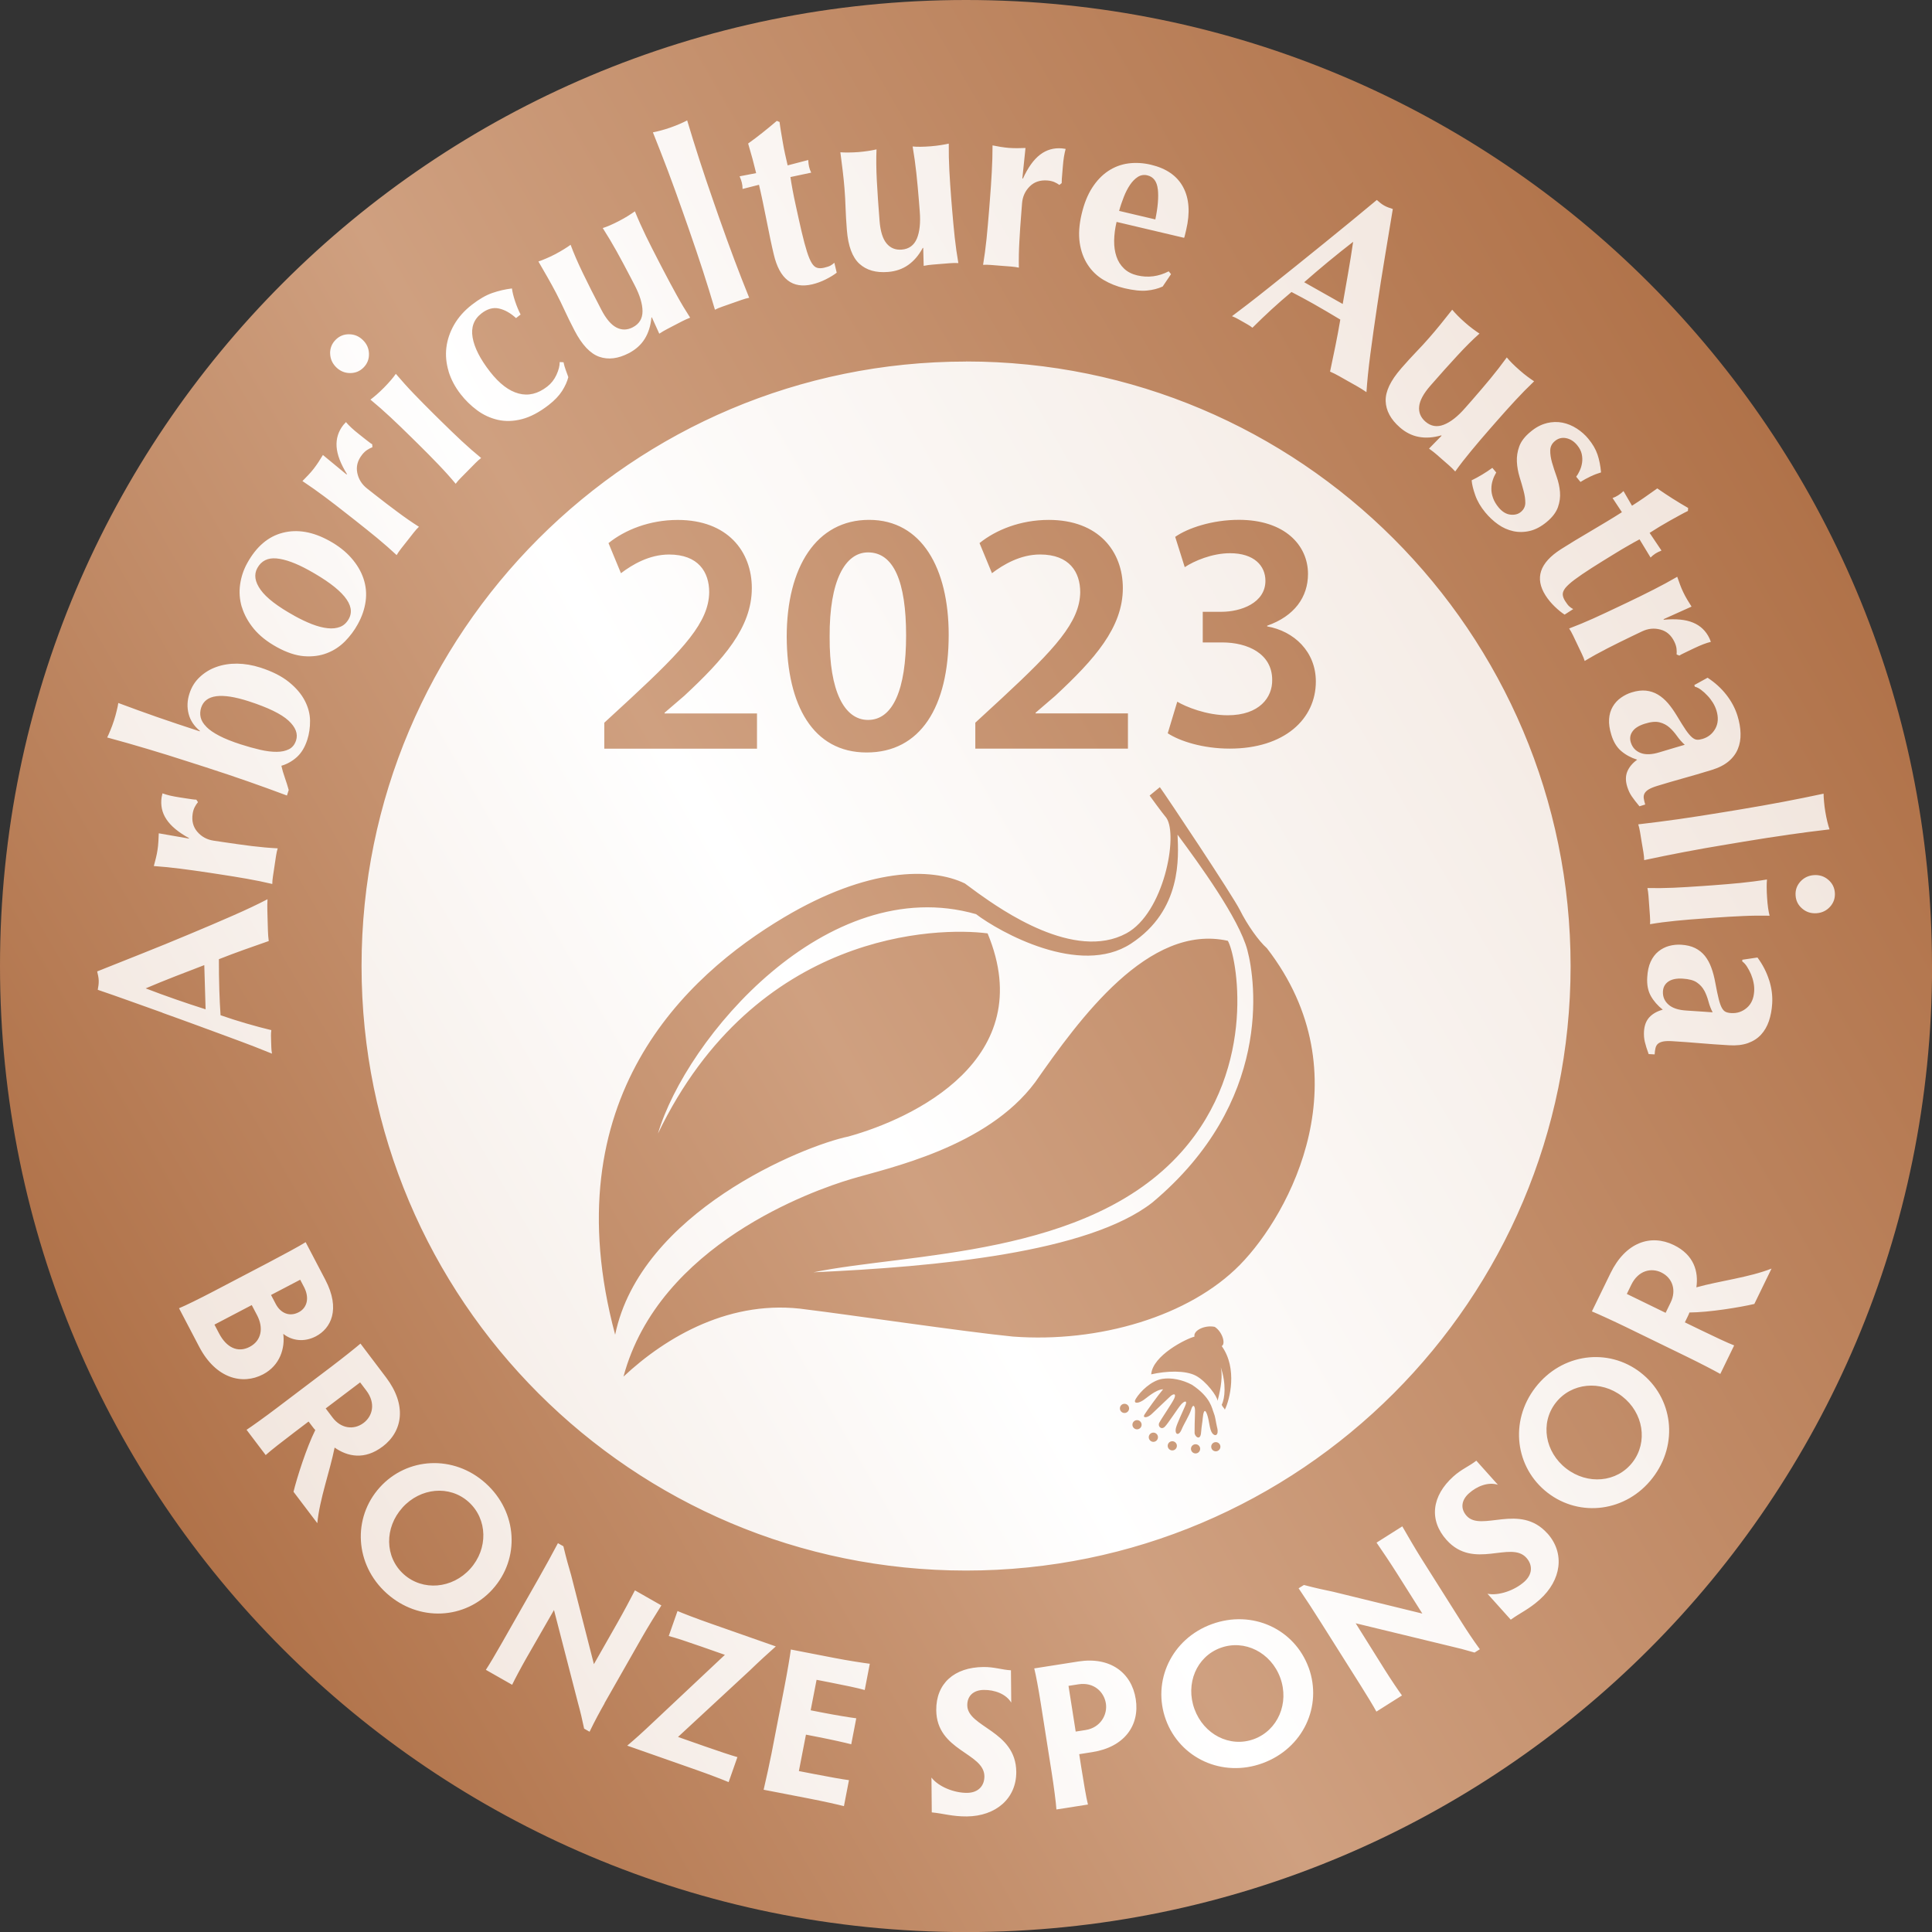
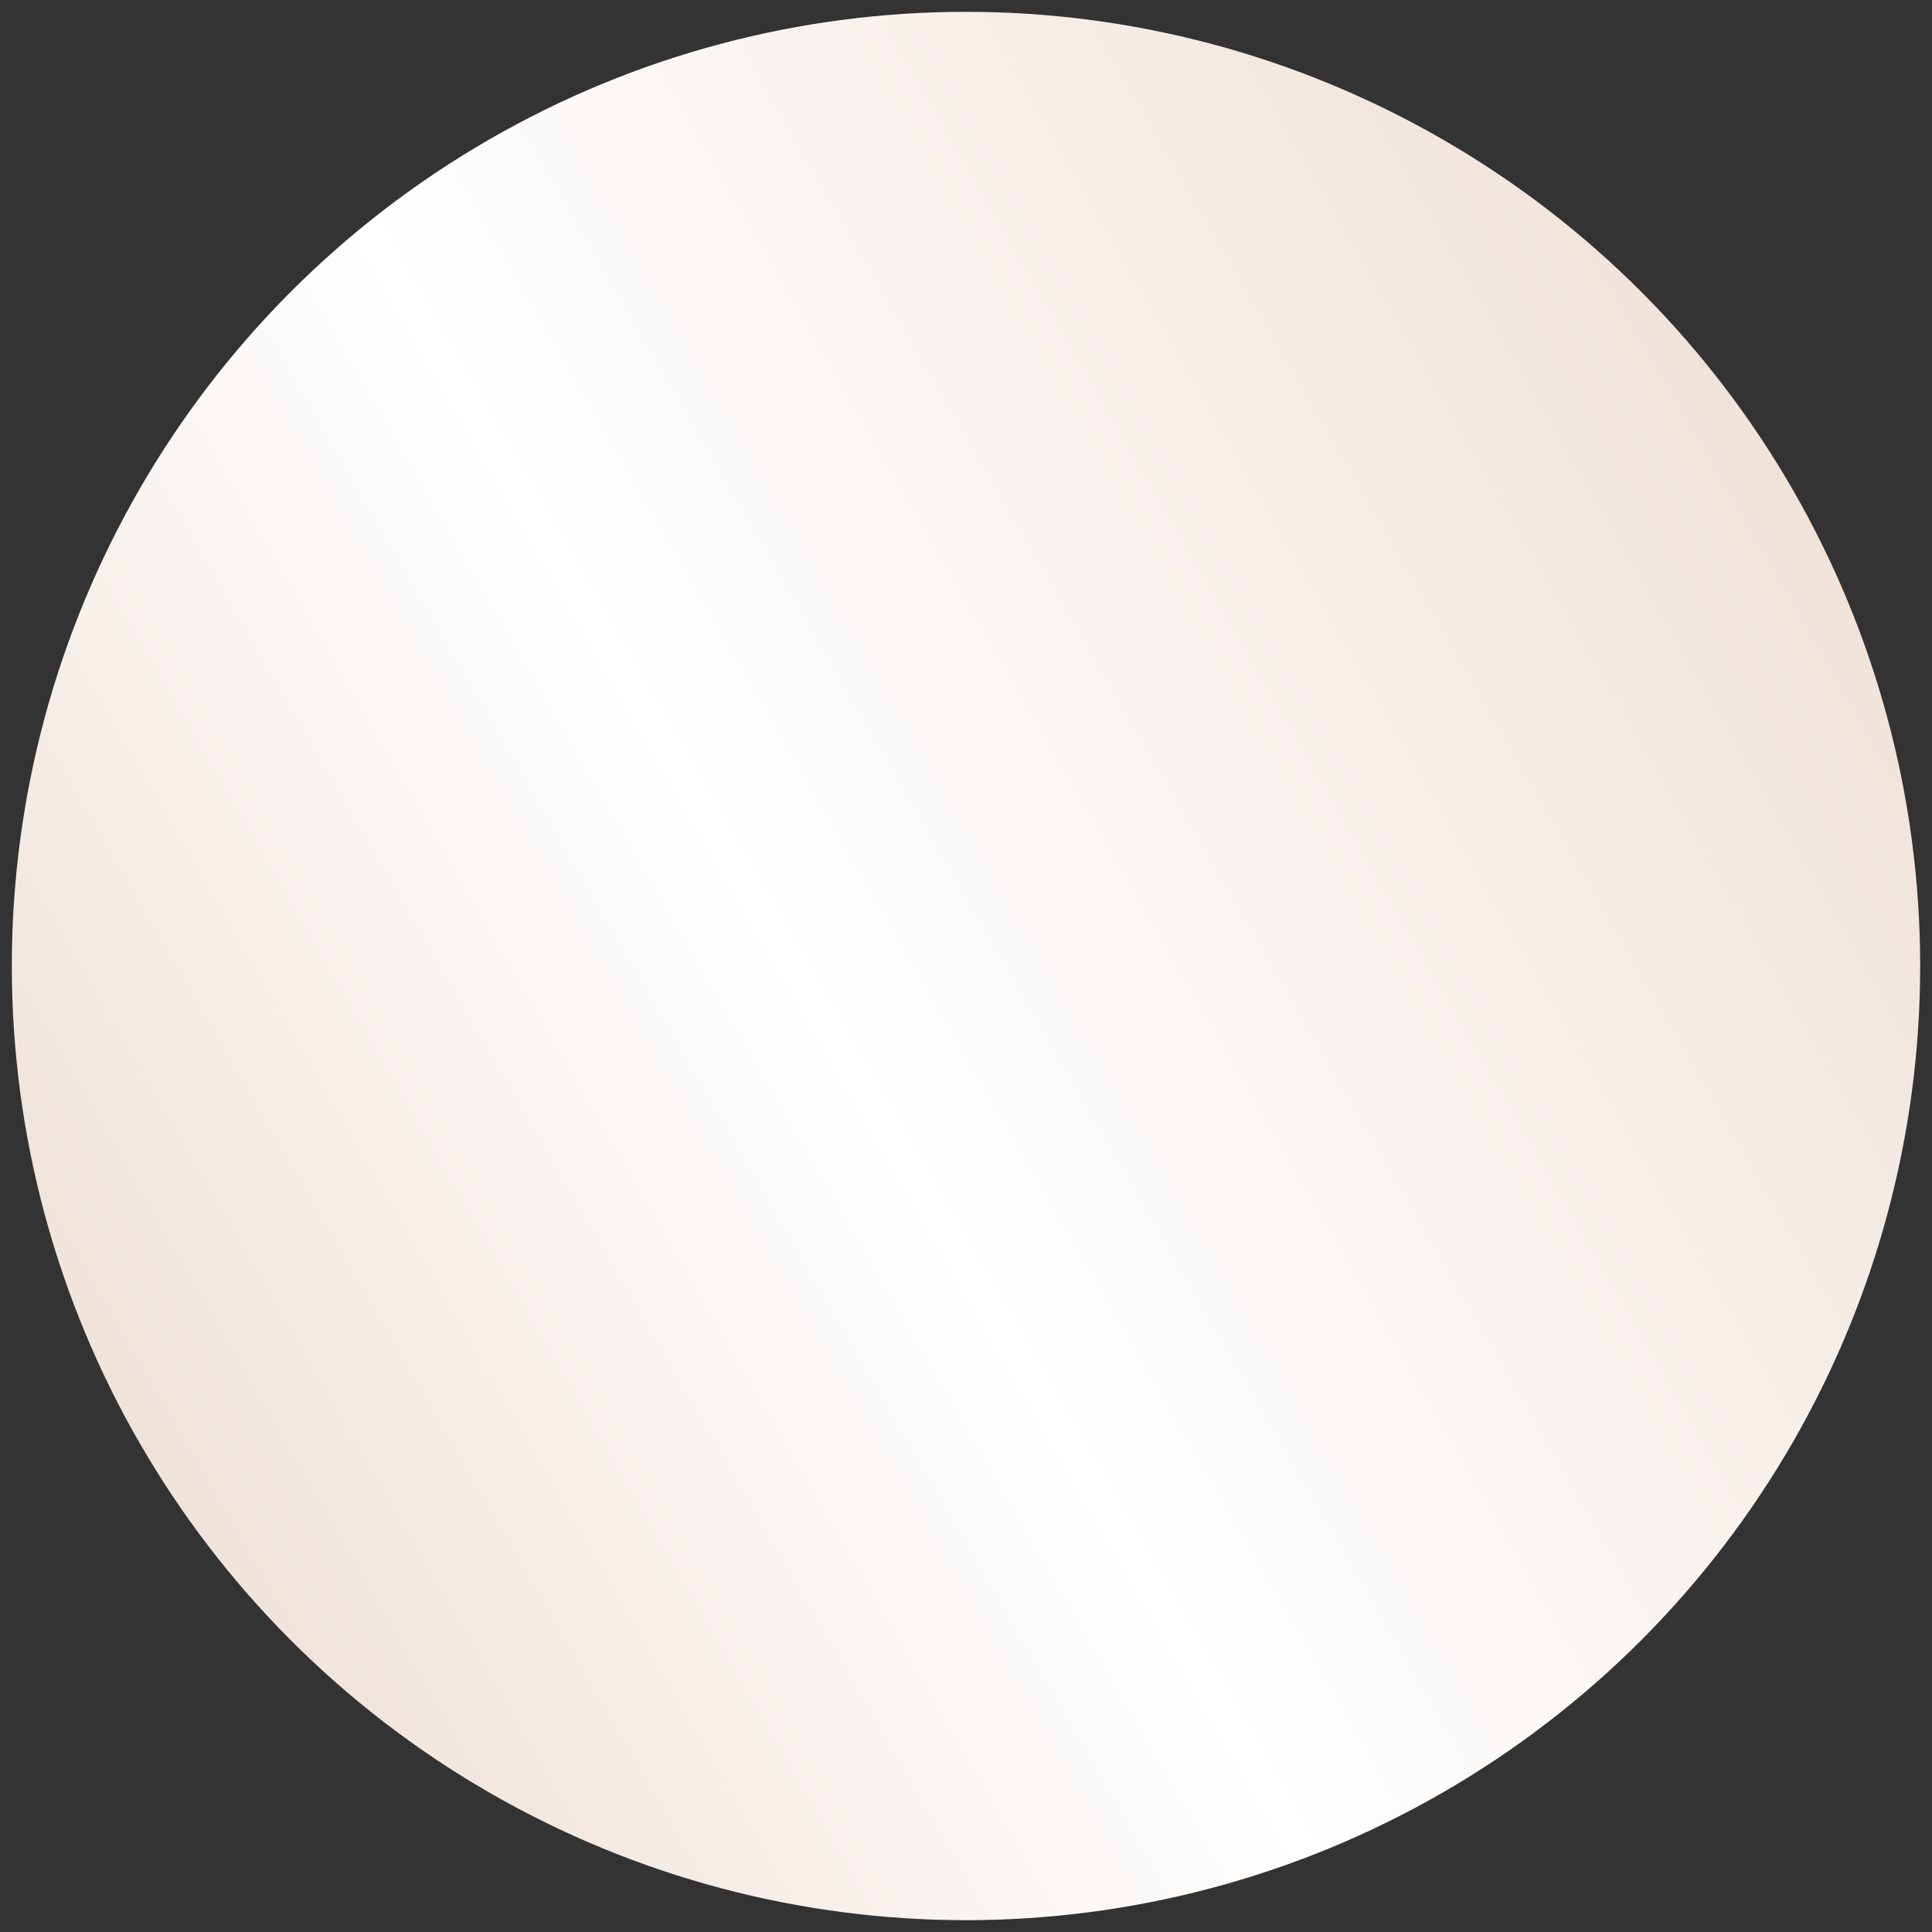
<svg xmlns="http://www.w3.org/2000/svg" id="Base" width="500" height="500.01" viewBox="0 0 500 500.01">
  <rect x="0" y="0" width="500" height="500.01" fill="#333333" stroke="none" />
  <defs>
    <style>
      .cls-1 {
        fill: url(#linear-gradient);
      }

      .cls-2 {
        fill: url(#linear-gradient-2);
      }
    </style>
    <linearGradient id="linear-gradient" x1="36.11" y1="373.49" x2="463.89" y2="126.51" gradientUnits="userSpaceOnUse">
      <stop offset="0" stop-color="#f0e3da" />
      <stop offset=".42" stop-color="#fff" />
      <stop offset="1" stop-color="#f0e3da" />
    </linearGradient>
    <linearGradient id="linear-gradient-2" x1="33.46" y1="375.02" x2="466.54" y2="124.98" gradientUnits="userSpaceOnUse">
      <stop offset="0" stop-color="#b07249" />
      <stop offset=".42" stop-color="#cfa080" />
      <stop offset="1" stop-color="#b07249" />
    </linearGradient>
  </defs>
  <circle class="cls-1" cx="250" cy="250" r="246.94" />
-   <path class="cls-2" d="M195.89,193.76h-39.5v-6.72l6.9-6.36c13.71-12.72,20.16-19.71,20.25-27.41,0-5.2-2.78-9.76-10.39-9.76-5.11,0-9.5,2.6-12.45,4.84l-3.22-7.79c4.21-3.4,10.57-6,17.92-6,12.9,0,19.17,8.15,19.17,17.65,0,10.21-7.35,18.45-17.47,27.86l-5.11,4.39v.18h23.92v9.14Zm23.7,100.36c16.57-4.57,49.54-19.97,36-52.56-12.77-1.69-60.01-.72-85.31,51.81,7.23-24.58,43.61-67.83,82.32-56.79,6.02,4.58,26.85,16.3,40.1,7.63,13.25-8.68,12.29-22.41,12.05-28.2,5.54,7.47,15.9,21.69,18.07,29.88,2.17,8.19,6.5,39.28-24.58,65.31-16.63,13.01-55.91,16.63-87.72,18.07,24.58-5.06,70.89-3.86,95.19-31.09,20-22.41,14.22-51.09,12.05-54.7-20.53-4.56-38.37,20.18-49.88,36.63-12.59,16.91-38.08,22.17-47.72,25.06-9.64,2.89-49.64,16.87-58.8,51.09,11.08-10.36,27.95-20.25,47.47-17.35,9.77,1.17,40.97,5.78,53.26,6.99,22.41,1.69,45.79-5.31,58.8-18.56,13.02-13.25,32.29-49.16,6.99-81.93-2.17-1.93-5.06-6.03-6.99-9.88-1.93-3.86-19.28-29.88-20.72-31.81l-2.65,2.17s3.13,4.34,4.34,5.78c3.13,4.58-.68,24.65-10.36,29.88-13.45,7.27-32.36-6.12-38.32-10.36-.13-.09-3.47-2.55-3.47-2.55-8.73-4.22-25.17-4.13-46.89,8.82-25.06,14.94-60.01,46.75-43.62,107.96,6.54-31.65,48.51-48.85,60.4-51.3Zm212.44-105.87c-.72-.63-1.56-1.07-2.53-1.31-.97-.25-2.24-.14-3.8,.35-1.52,.47-2.59,1.13-3.2,1.99-.62,.86-.77,1.81-.45,2.85,.41,1.32,1.25,2.23,2.52,2.73,1.27,.5,2.92,.45,4.94-.18,1.77-.54,3.11-.95,4.05-1.21,.93-.26,1.74-.5,2.45-.72-.75-.68-1.42-1.44-2.02-2.29-.6-.84-1.25-1.58-1.96-2.21Zm-122.62,185.52c-.66,0-1.19,.54-1.19,1.19s.54,1.19,1.19,1.19,1.19-.53,1.19-1.19-.53-1.19-1.19-1.19Zm-10.92-3.01c-.66,0-1.19,.54-1.19,1.19s.54,1.2,1.19,1.2,1.19-.54,1.19-1.2-.53-1.19-1.19-1.19Zm4.9,2.23c-.66,0-1.19,.53-1.19,1.19s.54,1.19,1.19,1.19,1.19-.54,1.19-1.19-.53-1.19-1.19-1.19Zm-99.79-208.17c0-18.09,7.7-30.28,21.32-30.28s20.6,12.54,20.6,29.74c0,18.72-7.35,30.46-21.23,30.46s-20.6-12.18-20.69-29.92Zm11.11,0c-.09,14.15,3.85,21.5,9.94,21.5,6.45,0,9.85-7.88,9.85-21.86s-3.23-21.5-9.85-21.5c-5.91,0-10.03,7.26-9.94,21.86Zm79.55,202.71c-.66,0-1.19,.54-1.19,1.19s.54,1.19,1.19,1.19,1.19-.53,1.19-1.19-.53-1.19-1.19-1.19Zm-3.24-4.23c-.66,0-1.19,.53-1.19,1.19s.53,1.19,1.19,1.19,1.19-.53,1.19-1.19-.54-1.19-1.19-1.19Zm8.62-314.3c-.22-2.04-1.13-3.25-2.71-3.62-.88-.21-1.72-.07-2.47,.41-.76,.49-1.43,1.18-2.03,2.07-.6,.9-1.14,1.94-1.6,3.13-.47,1.2-.88,2.39-1.2,3.59l9.37,2.21c.66-3.16,.87-5.75,.65-7.8Zm15.36,320.51c-.45-1.99-.45-2.8-.9-3.89-.45-1.08-.72-3.98-5.6-7.23-2.53-1.36-5.42-1.9-7.68-1.54-2.89,.45-5.74,3.29-6.87,5.15-.74,1.22,.38,1.34,1.82,.44,1-.62,3.23-2.79,5.24-2.9-1.45,1.72-4.17,5.53-4.8,6.52-.63,.99,.71,.94,1.79-.06,1.09-.99,4.1-3.94,4.91-4.66,.82-.72,1.54-.72,1,.54-.5,1.17-3.35,5.25-3.9,6.35-.45,.9,.54,1.91,1.45,1,.9-.9,3.42-4.89,4.24-5.79,.81-.9,1.73-1.18,1,.45-.72,1.63-2.07,4.55-2.34,5.57-.46,1.77,.67,2.34,1.44,.49,.63-1.53,2.01-3.63,2.47-5.17,.45-1.54,1.09-1.12,1,.78-.09,1.9-.11,4.24-.11,5.24s1.49,2.17,1.67,0c.18-2.17,.34-2.53,.44-3.79,.11-1.34,.45-2.77,1.09-1.05,.63,1.72,.64,3.98,1.37,4.95,.73,.96,1.74,.57,1.29-1.41Zm33.9-298.88c.46-2.63,.89-5.32,1.29-8.05-2.21,1.72-4.35,3.42-6.43,5.14-2.07,1.72-4.16,3.49-6.24,5.32l9.97,5.63c.49-2.73,.96-5.42,1.41-8.04Zm-56.97,114h-23.92v-.18l5.11-4.39c10.12-9.41,17.47-17.65,17.47-27.86,0-9.5-6.27-17.65-19.17-17.65-7.35,0-13.71,2.6-17.92,6l3.22,7.79c2.96-2.24,7.35-4.84,12.45-4.84,7.61,0,10.39,4.57,10.39,9.76-.09,7.7-6.54,14.69-20.25,27.41l-6.9,6.36v6.72h39.5v-9.14Zm22.44,158.76c-2.53-.54-5.6,.91-5.24,2.53-2.17,.54-10.84,4.88-11.2,9.76,3.97-.91,8.86-1.08,11.57,.36,2.71,1.45,5.6,5.42,5.6,6.51,.94-3.46,1.34-6.64,.83-8.72,1.45,4.33,1.1,8.02,.25,9.72,.18,.54,.63,.81,.81,1.26,1.27-2.53,3.35-10.66-.81-16.45,1.09-.54,.18-3.71-1.81-4.97Zm.28,29.83c-.66,0-1.19,.53-1.19,1.19s.53,1.19,1.19,1.19,1.19-.54,1.19-1.19-.53-1.19-1.19-1.19Zm-35.56,62.68l-2.56,.4,1.86,11.83,2.56-.4c3.89-.61,5.71-4.01,5.25-6.89-.46-2.93-3.06-5.58-7.11-4.94Zm-174.95-45.71c-4.66,5.17-4.6,12.77,.33,17.21,4.93,4.44,12.58,3.77,17.23-1.4,4.66-5.17,4.52-12.84-.41-17.29-4.93-4.44-12.49-3.7-17.15,1.47Zm-27.94-230.81c1.58,.87,3.1,1.6,4.55,2.16,1.45,.56,2.8,.91,4.03,1.04,1.23,.14,2.31,.02,3.25-.35,.93-.36,1.69-1.06,2.25-2.08,1.94-3.5-1.52-7.69-10.36-12.58-3.31-1.83-6.1-2.84-8.37-3.05-2.27-.2-3.92,.63-4.95,2.49-.93,1.68-.64,3.56,.86,5.65,1.5,2.09,4.41,4.32,8.74,6.71Zm364.87,97c-.45-.84-1.09-1.55-1.91-2.11-.83-.58-2.06-.9-3.69-1-1.59-.1-2.82,.16-3.69,.75-.87,.6-1.34,1.43-1.41,2.52-.08,1.37,.38,2.51,1.41,3.43,1.02,.92,2.58,1.44,4.69,1.56,1.84,.11,3.25,.2,4.22,.28,.96,.08,1.81,.14,2.54,.18-.46-.9-.83-1.85-1.09-2.85-.27-1-.62-1.92-1.06-2.76Zm-21.27,104.98c-5.51-4.25-13.15-3.54-17.21,1.72-4.05,5.25-2.74,12.74,2.77,16.99,5.51,4.25,13.08,3.62,17.14-1.63,4.06-5.26,2.81-12.83-2.7-17.08Zm10.17-32.04c-2.62-1.28-5.97-.56-7.79,3.17l-1.16,2.38,10.04,4.89,1.3-2.67c1.54-3.15,.51-6.35-2.4-7.77Zm-114.1,97.15c-6.24,2.28-9.13,9.3-6.74,15.84,2.39,6.54,9.12,10.05,15.36,7.78,6.23-2.28,9.23-9.34,6.84-15.88-2.39-6.54-9.23-10.02-15.46-7.74Zm184.15-176.46c0,138.06-111.93,250.01-250,250.01S0,388.06,0,250,111.92,0,250,0s250,111.92,250,250Zm-58.07-74.63l-3.46,1.91,.13,.42c.54,.14,1.09,.42,1.64,.84,.56,.42,1.1,.9,1.62,1.47,.53,.55,1,1.16,1.41,1.82,.41,.67,.71,1.34,.92,2.01,.55,1.79,.46,3.36-.27,4.7-.74,1.34-1.85,2.24-3.33,2.68-.54,.16-1,.24-1.42,.21-.41-.03-.84-.23-1.3-.62-.45-.38-.99-1.01-1.6-1.89-.6-.89-1.37-2.1-2.29-3.65-.75-1.24-1.52-2.35-2.32-3.28-.8-.93-1.67-1.68-2.61-2.24-.94-.56-1.97-.9-3.08-1.02-1.12-.12-2.36,.03-3.71,.45-.99,.3-1.92,.77-2.78,1.38-.87,.61-1.58,1.38-2.13,2.32-.54,.93-.86,2-.94,3.2-.08,1.21,.11,2.56,.58,4.08,.55,1.82,1.41,3.23,2.57,4.21,1.15,.98,2.53,1.72,4.12,2.23-1.25,.91-2.1,1.94-2.56,3.08-.47,1.15-.47,2.45-.01,3.93,.29,.92,.67,1.74,1.16,2.46,.49,.73,1.16,1.58,2,2.59l1.49-.46c-.19-.6-.31-1.14-.38-1.62-.06-.48,.02-.91,.22-1.27,.2-.37,.56-.71,1.06-1.02,.51-.31,1.27-.62,2.25-.92,2.22-.68,4.46-1.33,6.71-1.96,2.27-.63,4.7-1.34,7.34-2.15,1.8-.55,3.26-1.29,4.37-2.22,1.11-.93,1.91-2.01,2.41-3.23,.51-1.23,.73-2.56,.69-4.01-.03-1.44-.3-2.97-.79-4.56-.59-1.91-1.55-3.73-2.88-5.43-1.33-1.71-2.96-3.18-4.87-4.43Zm-11.42-14.99l.06-.17,7.18-3.23c-.38-.6-.76-1.21-1.13-1.83-.37-.62-.71-1.26-1.01-1.89-.31-.63-.58-1.29-.84-1.98-.25-.68-.49-1.36-.72-2.02-2.02,1.17-4.05,2.27-6.1,3.31-2.05,1.04-4.25,2.13-6.62,3.26l-2.34,1.11c-2.36,1.13-4.6,2.17-6.71,3.13-2.12,.95-4.18,1.81-6.2,2.57,.32,.49,.66,1.08,1,1.79,.33,.71,.72,1.49,1.12,2.35,.41,.85,.8,1.65,1.14,2.39,.35,.73,.6,1.35,.76,1.88,1.84-1.12,3.8-2.2,5.87-3.26,2.07-1.06,4.28-2.15,6.65-3.29l2.33-1.11c1.55-.74,3.12-.9,4.74-.47,1.62,.42,2.82,1.49,3.63,3.18,.29,.61,.47,1.18,.54,1.72,.06,.55,.07,1.07,.03,1.55l.71,.29c.29-.19,.61-.37,.96-.53,.35-.17,.67-.33,.99-.48l1.86-.89c.89-.42,1.68-.77,2.36-1.03,.69-.26,1.35-.48,1.98-.63-.07-.15-.13-.3-.17-.45-.04-.13-.11-.29-.2-.48-.92-1.92-2.34-3.27-4.27-4.06-1.92-.79-4.45-1.03-7.6-.73Zm-10.8-27.82c-1.16,.74-2.43,1.53-3.81,2.36-1.38,.83-2.78,1.67-4.21,2.51-1.43,.84-2.81,1.66-4.15,2.47-1.34,.82-2.54,1.56-3.59,2.23-5.51,3.52-6.82,7.51-3.98,11.97,.65,1.02,1.45,1.98,2.37,2.87,.93,.89,1.78,1.59,2.56,2.08l2.23-1.43c-.39-.2-.72-.43-1.01-.69-.29-.25-.66-.72-1.08-1.39-.38-.6-.59-1.15-.62-1.68-.03-.53,.2-1.09,.67-1.7,.49-.6,1.27-1.32,2.38-2.15,1.11-.83,2.59-1.85,4.47-3.05,.72-.47,1.62-1.02,2.67-1.68,1.06-.65,2.16-1.33,3.3-2.03,1.13-.7,2.25-1.37,3.38-2.01,1.11-.65,2.12-1.2,3-1.67l2.86,4.71c.37-.38,.78-.73,1.25-1.03,.44-.28,.96-.53,1.57-.78l-3.07-4.57c.8-.51,1.64-1.04,2.54-1.59,.9-.54,1.79-1.06,2.68-1.56,.88-.49,1.73-.96,2.55-1.41,.81-.44,1.52-.82,2.15-1.12l.05-.77c-1.38-.8-2.74-1.61-4.06-2.45-1.32-.84-2.63-1.71-3.93-2.61-1.33,.95-2.47,1.75-3.43,2.42-.95,.65-1.99,1.35-3.11,2.06l-2.2-3.79c-.48,.45-.93,.82-1.37,1.09-.48,.3-.95,.54-1.46,.71l2.41,3.65Zm-19.44-23.05c-1.43,.34-2.83,1.08-4.21,2.24-1.46,1.2-2.43,2.47-2.9,3.78-.47,1.31-.68,2.63-.61,3.96,.07,1.32,.3,2.63,.69,3.92,.4,1.29,.76,2.51,1.05,3.64,.3,1.13,.45,2.16,.44,3.09-.01,.93-.4,1.72-1.16,2.35-.7,.58-1.6,.81-2.69,.69-1.1-.12-2.12-.74-3.05-1.85-.69-.84-1.18-1.66-1.46-2.49-.29-.82-.44-1.61-.42-2.37,0-.76,.12-1.5,.35-2.2,.22-.7,.53-1.37,.9-2l-1-1.2c-1.67,1.22-3.46,2.3-5.36,3.23,.09,1.07,.4,2.34,.94,3.86,.53,1.51,1.39,2.99,2.58,4.43,1.01,1.22,2.13,2.27,3.34,3.12,1.22,.87,2.53,1.44,3.92,1.75,1.4,.3,2.84,.28,4.3-.07,1.47-.35,2.93-1.13,4.38-2.34,1.45-1.21,2.41-2.48,2.88-3.81,.46-1.32,.64-2.65,.52-3.96-.11-1.31-.4-2.62-.86-3.92-.47-1.3-.86-2.51-1.19-3.65-.32-1.14-.49-2.18-.46-3.15,.01-.96,.41-1.77,1.21-2.43,.86-.71,1.83-.96,2.91-.74,1.08,.22,2.01,.81,2.81,1.77,.64,.77,1.04,1.54,1.21,2.32,.17,.78,.2,1.55,.09,2.28-.11,.74-.32,1.42-.61,2.04-.29,.63-.59,1.15-.91,1.57l1.11,1.35c.8-.51,1.67-.98,2.59-1.42,.92-.44,1.83-.78,2.73-1.05-.15-1.72-.45-3.27-.92-4.64-.47-1.38-1.26-2.74-2.38-4.08-.82-1-1.81-1.87-2.96-2.62-1.16-.75-2.38-1.26-3.69-1.53-1.32-.26-2.68-.23-4.1,.11Zm-37.69-14.14c-2.74,3.14-4.07,5.94-3.99,8.42,.08,2.46,1.3,4.73,3.65,6.79,1.5,1.32,3.15,2.15,4.94,2.48,1.78,.33,3.7,.2,5.78-.39l.1,.09-3.25,3.33c.69,.48,1.3,.97,1.86,1.44,.54,.48,1.1,.97,1.67,1.46,.56,.5,1.12,.98,1.67,1.46,.54,.48,1.07,1,1.58,1.56,1.25-1.76,2.63-3.53,4.11-5.31,1.48-1.8,3.09-3.68,4.81-5.65l1.7-1.94c1.73-1.97,3.37-3.81,4.94-5.5,1.55-1.68,3.18-3.33,4.86-4.94-.5-.32-1.06-.71-1.7-1.19-.64-.47-1.32-1.03-2.04-1.66-1.48-1.29-2.58-2.4-3.33-3.33-1.37,1.88-2.79,3.72-4.25,5.49-1.47,1.77-3.06,3.64-4.79,5.62l-1.71,1.94c-1.95,2.24-3.8,3.69-5.57,4.37-1.75,.68-3.35,.41-4.76-.82-1.22-1.07-1.76-2.38-1.6-3.92,.16-1.54,1.13-3.34,2.91-5.37,2.58-2.95,4.89-5.54,6.97-7.78,2.07-2.25,3.98-4.15,5.73-5.7-.46-.3-1.03-.69-1.7-1.19-.67-.5-1.36-1.05-2.04-1.66-.7-.6-1.33-1.21-1.92-1.8-.58-.6-1.05-1.11-1.4-1.53-1.02,1.28-2.03,2.55-3.04,3.81-1.02,1.25-1.98,2.4-2.89,3.43-1.1,1.27-2.23,2.49-3.4,3.7-1.16,1.21-2.47,2.64-3.91,4.29Zm-43.76-13.55c.55,.22,1.05,.44,1.48,.69,.43,.24,.87,.49,1.31,.74,.43,.25,.86,.49,1.28,.73,.41,.23,.82,.51,1.22,.83,1.55-1.55,3.17-3.1,4.86-4.66,1.7-1.56,3.45-3.09,5.25-4.59,.97,.5,1.93,1,2.88,1.52,.95,.51,1.9,1.04,2.85,1.57,1.16,.66,2.32,1.32,3.46,2,1.15,.68,2.3,1.36,3.44,2.05-.39,2.3-.81,4.58-1.27,6.83-.47,2.26-.92,4.47-1.38,6.63,.81,.35,1.6,.75,2.38,1.19,.78,.44,1.55,.87,2.31,1.31,.77,.43,1.54,.87,2.31,1.3,.79,.45,1.59,.95,2.42,1.52,.18-2.77,.51-6.08,1.02-9.94,.51-3.86,1.08-7.92,1.72-12.18,.62-4.26,1.31-8.57,2.04-12.96,.72-4.38,1.4-8.49,2.04-12.32-.4-.13-.79-.26-1.14-.39-.36-.13-.73-.29-1.09-.5-.36-.2-.69-.43-.99-.67-.3-.24-.6-.5-.92-.78-2.01,1.68-4.19,3.49-6.54,5.41-2.36,1.93-4.76,3.88-7.19,5.86-2.44,1.98-4.86,3.93-7.26,5.86-2.41,1.92-4.66,3.73-6.75,5.4-2.1,1.68-4,3.17-5.7,4.48-1.7,1.31-3.04,2.33-4.03,3.06Zm-39.41-19c.32,2.17,1.01,4.07,2.07,5.68,1.05,1.62,2.41,2.92,4.06,3.91,1.65,.98,3.47,1.71,5.46,2.18,2.32,.54,4.23,.74,5.77,.6,1.54-.15,2.9-.49,4.11-1.05l2.16-3.2-.6-.73c-2.64,1.36-5.35,1.71-8.15,1.05-1.38-.33-2.52-.91-3.41-1.76-.89-.85-1.55-1.89-1.96-3.11-.42-1.23-.62-2.61-.6-4.14,.03-1.54,.23-3.16,.63-4.83l17.47,4.12c.07-.12,.15-.36,.23-.74l.31-1.31c1.05-4.44,.79-8.12-.77-11.05-1.56-2.93-4.35-4.87-8.36-5.82-2.03-.48-3.99-.58-5.87-.33-1.89,.26-3.61,.92-5.18,1.96-1.57,1.04-2.96,2.49-4.14,4.32-1.19,1.84-2.1,4.12-2.74,6.84-.65,2.76-.81,5.24-.49,7.41Zm-25.04,5.71c.58-.04,1.27-.03,2.05,.03,.79,.07,1.66,.13,2.6,.21,.96,.08,1.83,.14,2.63,.2,.82,.07,1.47,.16,2.01,.29-.04-2.16,0-4.39,.13-6.71,.12-2.32,.29-4.79,.5-7.4l.2-2.57c.14-1.72,.8-3.16,1.98-4.34,1.18-1.18,2.71-1.69,4.58-1.54,.67,.05,1.25,.19,1.75,.39,.51,.22,.95,.47,1.35,.76l.6-.47c-.01-.34,0-.71,.03-1.1,.03-.38,.06-.75,.09-1.09l.17-2.06c.08-.99,.17-1.84,.29-2.56,.12-.72,.27-1.4,.44-2.04-.16-.01-.32-.04-.46-.07-.15-.03-.33-.06-.53-.07-2.12-.17-4,.38-5.65,1.65-1.65,1.27-3.13,3.34-4.44,6.21l-.12-.14,.81-7.82c-.71,.03-1.42,.04-2.16,.05-.72,0-1.43-.02-2.13-.07-.7-.06-1.41-.15-2.13-.26-.72-.12-1.42-.25-2.11-.39,0,2.33-.07,4.64-.2,6.95-.12,2.29-.29,4.74-.5,7.36l-.2,2.57c-.21,2.62-.43,5.08-.66,7.39-.24,2.31-.54,4.52-.89,6.65Zm-4.37,25.03c-86.41,0-156.45,70.03-156.45,156.44s70.05,156.45,156.45,156.45,156.45-70.04,156.45-156.45S336.4,93.55,250,93.55Zm-32.53-54.14c.22,1.63,.42,3.23,.61,4.83,.19,1.6,.34,3.1,.45,4.46,.14,1.67,.23,3.35,.28,5.02,.06,1.68,.17,3.61,.34,5.79,.33,4.16,1.42,7.06,3.24,8.73,1.83,1.67,4.3,2.38,7.42,2.12,2-.16,3.73-.76,5.22-1.81,1.49-1.05,2.74-2.52,3.76-4.41h.12s.12,4.64,.12,4.64c.83-.16,1.6-.27,2.33-.32,.72-.05,1.47-.12,2.2-.18,.76-.06,1.49-.11,2.22-.18,.73-.06,1.47-.07,2.22-.04-.37-2.13-.69-4.35-.94-6.65-.25-2.31-.47-4.77-.69-7.38l-.21-2.57c-.2-2.61-.37-5.06-.49-7.37-.12-2.3-.17-4.61-.15-6.94-.57,.13-1.26,.26-2.04,.38-.78,.13-1.65,.23-2.61,.31-1.95,.15-3.52,.17-4.7,.05,.39,2.3,.71,4.59,.96,6.88,.24,2.29,.47,4.73,.68,7.35l.2,2.57c.24,2.96-.02,5.3-.75,7.05-.74,1.74-2.05,2.69-3.91,2.84-1.63,.13-2.93-.4-3.93-1.6-.99-1.19-1.6-3.14-1.81-5.84-.31-3.9-.55-7.37-.71-10.42-.16-3.05-.18-5.74-.08-8.08-.54,.13-1.22,.26-2.04,.39-.83,.13-1.7,.23-2.61,.31-.92,.07-1.79,.1-2.63,.11-.84,0-1.52-.01-2.08-.06Zm-21.78,5.37l-4.3,.83c.27,.6,.46,1.15,.58,1.65,.13,.55,.19,1.08,.19,1.62l4.25-1.08c.32,1.34,.63,2.8,.97,4.38,.34,1.58,.66,3.18,.98,4.81,.32,1.62,.64,3.2,.96,4.74,.32,1.54,.63,2.91,.92,4.12,1.5,6.36,4.83,8.93,9.98,7.71,1.18-.28,2.34-.71,3.49-1.29,1.15-.58,2.09-1.15,2.81-1.72l-.61-2.57c-.32,.29-.65,.54-.99,.73-.34,.19-.9,.38-1.67,.56-.69,.16-1.29,.17-1.79,.02-.51-.15-.97-.54-1.38-1.2-.41-.65-.83-1.64-1.25-2.95-.42-1.32-.89-3.06-1.4-5.24-.2-.83-.44-1.86-.7-3.08-.26-1.22-.54-2.48-.83-3.78-.29-1.3-.55-2.58-.79-3.86-.24-1.27-.42-2.39-.57-3.38l5.38-1.14c-.24-.48-.42-.98-.55-1.53-.12-.5-.19-1.08-.22-1.74l-5.33,1.39c-.22-.92-.44-1.89-.66-2.92-.23-1.03-.43-2.05-.59-3.04-.17-1-.34-1.95-.49-2.87-.15-.91-.27-1.71-.35-2.4l-.71-.29c-1.21,1.04-2.43,2.04-3.66,3.02-1.22,.98-2.48,1.92-3.76,2.84,.46,1.57,.84,2.92,1.15,4.04,.3,1.12,.61,2.33,.92,3.62Zm-26.73-10.53c1.34,3.35,2.64,6.68,3.89,9.98,1.24,3.3,2.56,6.94,3.95,10.91l1.39,3.96c1.39,3.97,2.62,7.64,3.71,10.99,1.09,3.35,2.12,6.7,3.11,10.05,.48-.26,1.12-.53,1.91-.8,.79-.27,1.61-.56,2.48-.87,.87-.3,1.69-.59,2.48-.87,.79-.27,1.45-.46,1.99-.56-1.31-3.23-2.58-6.5-3.82-9.79-1.24-3.3-2.56-6.94-3.96-10.92l-1.38-3.96c-1.39-3.98-2.62-7.64-3.71-11-1.08-3.35-2.15-6.76-3.18-10.23-.49,.26-1.11,.56-1.88,.89-.77,.34-1.58,.65-2.45,.96-.86,.3-1.7,.56-2.51,.77-.82,.22-1.49,.37-2.02,.47Zm-29.64,33.4c.82,1.41,1.64,2.82,2.43,4.22,.8,1.4,1.51,2.71,2.15,3.93,.77,1.49,1.51,2.99,2.21,4.52,.7,1.52,1.55,3.26,2.56,5.2,1.93,3.71,4.05,5.96,6.39,6.79,2.33,.82,4.88,.51,7.66-.93,1.77-.93,3.15-2.15,4.11-3.7,.96-1.54,1.54-3.38,1.74-5.52l.11-.06,1.92,4.24c.7-.46,1.37-.86,2.02-1.19,.64-.34,1.31-.68,1.97-1.03,.67-.35,1.33-.68,1.97-1.02,.64-.33,1.33-.63,2.03-.91-1.17-1.81-2.33-3.73-3.45-5.77-1.13-2.03-2.29-4.21-3.5-6.53l-1.19-2.29c-1.22-2.33-2.31-4.52-3.33-6.59-1-2.07-1.95-4.18-2.83-6.34-.49,.34-1.06,.73-1.73,1.15-.67,.42-1.43,.85-2.28,1.3-1.74,.91-3.18,1.53-4.31,1.88,1.26,1.97,2.44,3.96,3.56,5.96,1.11,2.01,2.28,4.18,3.49,6.51l1.19,2.29c1.37,2.63,2.05,4.89,2.05,6.78,0,1.89-.84,3.27-2.51,4.14-1.45,.75-2.85,.77-4.24,.06-1.38-.71-2.7-2.26-3.94-4.67-1.81-3.46-3.38-6.58-4.71-9.33-1.33-2.75-2.4-5.21-3.21-7.41-.44,.33-1.02,.71-1.73,1.15-.71,.44-1.47,.88-2.28,1.3-.82,.42-1.6,.8-2.38,1.12-.77,.33-1.41,.58-1.93,.75Zm-23.25,28.45c.64,2.07,1.67,4.03,3.13,5.9,1.21,1.56,2.63,2.95,4.26,4.16,1.63,1.21,3.42,2.03,5.38,2.48,1.95,.44,4.03,.38,6.22-.19,2.2-.57,4.51-1.79,6.91-3.65,1.52-1.18,2.67-2.39,3.48-3.64,.79-1.25,1.33-2.44,1.61-3.58-.23-.63-.46-1.27-.69-1.91-.24-.64-.42-1.29-.55-1.94l-.99-.05c.01,.97-.27,2.07-.84,3.31-.57,1.24-1.36,2.24-2.39,3.04-2.41,1.87-4.87,2.47-7.4,1.79-2.53-.67-4.99-2.55-7.4-5.64-2.56-3.29-4.06-6.24-4.51-8.86-.45-2.62,.31-4.7,2.29-6.23,1.52-1.18,3.02-1.6,4.52-1.27,1.5,.33,2.98,1.16,4.43,2.48l1.18-.92c-.52-1.01-.99-2.14-1.41-3.39-.42-1.25-.7-2.37-.83-3.36-1.74,.21-3.43,.6-5.07,1.17-1.65,.57-3.41,1.58-5.28,3.04-1.98,1.53-3.51,3.26-4.61,5.17-1.1,1.92-1.76,3.89-2.01,5.93-.24,2.03-.04,4.09,.59,6.16Zm-20.23,7.29c1.79,1.48,3.53,3.01,5.21,4.58,1.68,1.57,3.46,3.28,5.32,5.12l1.84,1.81c1.87,1.84,3.6,3.6,5.21,5.28,1.61,1.67,3.11,3.34,4.49,5,.35-.48,.8-1,1.36-1.56,.56-.57,1.18-1.19,1.85-1.87,.66-.68,1.29-1.32,1.86-1.89,.57-.58,1.08-1.03,1.52-1.35-1.68-1.37-3.36-2.84-5.06-4.42-1.7-1.59-3.48-3.31-5.34-5.14l-1.84-1.81c-1.86-1.85-3.59-3.59-5.19-5.26-1.59-1.65-3.14-3.38-4.65-5.15-.67,.98-1.69,2.17-3.06,3.57-.68,.68-1.31,1.28-1.91,1.8-.61,.52-1.14,.96-1.61,1.31Zm-10.42-11.94c.03,1.38,.55,2.56,1.56,3.57,1.01,.99,2.2,1.5,3.58,1.51,1.37,.01,2.55-.47,3.51-1.44,.97-.98,1.43-2.16,1.4-3.54-.03-1.38-.55-2.56-1.56-3.55-1.01-1-2.2-1.5-3.58-1.51-1.37-.02-2.55,.47-3.51,1.45-.97,.98-1.43,2.16-1.41,3.53Zm-7.18,33.02c1.94,1.29,3.83,2.63,5.67,4,1.85,1.38,3.8,2.88,5.86,4.51l2.03,1.59c2.05,1.62,3.99,3.17,5.78,4.64,1.79,1.48,3.47,2.96,5.05,4.43,.29-.5,.68-1.07,1.16-1.69,.49-.61,1.03-1.3,1.62-2.05,.58-.75,1.13-1.44,1.63-2.08,.5-.63,.95-1.14,1.36-1.51-1.82-1.16-3.66-2.43-5.53-3.83-1.87-1.38-3.83-2.88-5.89-4.5l-2.02-1.59c-1.35-1.07-2.19-2.41-2.52-4.05-.33-1.64,.09-3.2,1.24-4.67,.41-.52,.85-.94,1.31-1.24,.46-.3,.91-.54,1.37-.71l-.05-.76c-.3-.17-.6-.39-.9-.63-.31-.24-.59-.46-.87-.67l-1.61-1.28c-.78-.61-1.44-1.17-1.97-1.66-.54-.5-1.02-1-1.45-1.5-.1,.13-.2,.25-.31,.35-.11,.1-.22,.23-.36,.39-1.31,1.67-1.89,3.55-1.75,5.62,.14,2.08,1.05,4.45,2.71,7.14l-.18,.02-6.07-5.01c-.36,.61-.74,1.21-1.14,1.82-.4,.61-.82,1.19-1.25,1.75-.43,.55-.9,1.1-1.4,1.62-.5,.53-1,1.05-1.5,1.55Zm-15.66,32.62c.58,1.93,1.6,3.8,3.06,5.59,1.47,1.79,3.47,3.38,5.99,4.77,2.52,1.39,4.86,2.17,7.03,2.35,2.16,.16,4.13-.09,5.91-.78,1.78-.68,3.33-1.7,4.66-3.03,1.32-1.34,2.45-2.83,3.35-4.48,1.09-1.97,1.76-3.95,2.03-5.95,.27-1.99,.08-3.95-.56-5.85-.64-1.91-1.71-3.69-3.19-5.37-1.47-1.67-3.37-3.15-5.66-4.41-4.25-2.35-8.27-3.04-12.04-2.07-3.77,.96-6.84,3.58-9.2,7.86-.95,1.71-1.56,3.55-1.84,5.52-.28,1.97-.13,3.92,.44,5.86Zm-34.85,33.75c3.49,.94,6.92,1.92,10.3,2.93,3.38,1,7.08,2.15,11.08,3.45l3.99,1.28c4.01,1.3,7.69,2.52,11.04,3.7,3.35,1.17,6.71,2.39,10.1,3.66l.46-1.43c-.29-1.05-.63-2.12-1-3.18-.38-1.07-.68-2.09-.9-3.09,1.5-.44,2.83-1.19,4.01-2.25,1.18-1.07,2.07-2.55,2.69-4.46,.5-1.54,.74-3.2,.72-4.96-.02-1.75-.48-3.49-1.37-5.2-.89-1.71-2.26-3.32-4.11-4.81-1.84-1.49-4.3-2.74-7.37-3.73-2.04-.65-4.04-.99-6-1.02-1.97-.02-3.76,.27-5.4,.86-1.64,.58-3.07,1.46-4.3,2.62-1.24,1.16-2.13,2.59-2.67,4.3-.58,1.78-.64,3.52-.2,5.23,.44,1.7,1.42,3.16,2.92,4.39l-.04,.12c-4-1.3-7.67-2.53-11.01-3.69-3.32-1.16-6.68-2.38-10.07-3.65-.08,.55-.22,1.22-.42,2.03-.19,.82-.43,1.66-.71,2.53-.29,.88-.58,1.7-.91,2.47-.31,.77-.59,1.41-.84,1.9Zm21.24,26.05l-.15,.1-7.75-1.35c-.02,.71-.05,1.43-.1,2.15-.04,.73-.12,1.44-.22,2.13-.11,.7-.24,1.4-.42,2.11-.17,.7-.35,1.4-.54,2.08,2.32,.17,4.63,.39,6.9,.69,2.29,.29,4.72,.63,7.31,1.02l2.55,.39c2.6,.39,5.04,.79,7.32,1.19,2.29,.4,4.48,.85,6.58,1.35,0-.58,.05-1.26,.18-2.04,.12-.78,.25-1.63,.39-2.58,.15-.94,.27-1.81,.39-2.61,.13-.8,.26-1.46,.44-1.99-2.16-.11-4.39-.31-6.7-.59-2.3-.29-4.75-.63-7.35-1.02l-2.55-.38c-1.7-.26-3.1-1.01-4.19-2.28-1.09-1.26-1.5-2.82-1.22-4.67,.1-.66,.27-1.24,.53-1.73,.25-.49,.53-.92,.85-1.29l-.43-.64c-.35,0-.71-.05-1.09-.1-.38-.06-.75-.11-1.09-.16l-2.04-.31c-.98-.15-1.82-.31-2.54-.47-.71-.17-1.38-.37-2-.59-.02,.17-.06,.32-.1,.46-.04,.14-.08,.32-.12,.52-.31,2.11,.1,4.03,1.25,5.75,1.15,1.74,3.11,3.36,5.88,4.88Zm-6.98,45.19c2.96,1.05,5.88,2.12,8.78,3.18,2.89,1.06,5.59,2.06,8.12,2.99,2.52,.92,4.78,1.78,6.78,2.54,2,.78,3.57,1.4,4.7,1.87-.1-.58-.16-1.12-.17-1.62-.03-.5-.04-1-.05-1.5-.01-.51-.03-.99-.04-1.48,0-.48,.01-.97,.09-1.48-2.13-.52-4.29-1.09-6.5-1.74-2.21-.64-4.42-1.35-6.64-2.12-.08-1.08-.14-2.16-.19-3.24-.06-1.09-.1-2.17-.13-3.26-.04-1.33-.06-2.66-.09-4-.02-1.33-.02-2.66-.02-4,2.17-.86,4.34-1.67,6.51-2.45,2.17-.76,4.3-1.52,6.39-2.25-.12-.87-.18-1.76-.21-2.66-.03-.9-.06-1.78-.08-2.65-.02-.87-.05-1.76-.07-2.66-.03-.9-.01-1.84,.04-2.85-2.45,1.28-5.46,2.71-9.03,4.27-3.56,1.56-7.34,3.18-11.31,4.83-3.97,1.67-8.01,3.32-12.14,4.96-4.11,1.65-7.99,3.19-11.6,4.62,.1,.42,.19,.82,.26,1.19,.08,.37,.12,.77,.14,1.19,0,.41-.01,.81-.06,1.18-.05,.38-.12,.78-.19,1.2,2.47,.84,5.14,1.77,8.01,2.8,2.87,1.02,5.78,2.06,8.73,3.12Zm26.07,93.58c4.45-2.33,5.71-6.89,5.23-10.48,2.21,1.77,5.38,2.24,8.44,.64,3.87-2.03,6.46-6.97,2.43-14.67l-5.08-9.7c-1.36,.89-6.35,3.57-9.65,5.3l-14.44,7.56c-3.25,1.7-7.12,3.61-8.68,4.24l5.23,9.99c4.31,8.22,11.17,9.93,16.52,7.12Zm30.91,18.72c5.34-4.04,6.28-10.84,.94-17.9l-6.64-8.78c-1.23,1.06-4.65,3.79-7.57,6l-14.16,10.72c-2.93,2.22-6.35,4.67-7.75,5.59l4.95,6.54c1.24-1.14,4.56-3.72,7.49-5.94l3.61-2.74,1.08,1.42c.2,.26,.39,.52,.66,.78-2.29,4.58-4.75,12.33-5.64,15.98l6.16,8.13c.6-6.27,3.23-13.34,4.48-19.57,3.34,2.35,7.75,3.27,12.4-.25Zm28.51,36.87c7.08-7.86,6.52-19.9-1.82-27.41-8.26-7.44-20.34-6.77-27.41,1.09-7.08,7.86-6.48,19.94,1.78,27.38,8.34,7.51,20.37,6.8,27.45-1.05Zm28.93,29.54l9.72-17.07c1.47-2.58,3.74-6.25,5.01-8.26l-6.84-3.9c-1.03,2.02-3.07,5.83-4.59,8.5l-6.03,10.6-5.89-23.03c-.67-2.31-1.2-4.1-2.01-7.48l-1.41-.8c-1.35,2.58-3.49,6.46-5.09,9.27l-9.55,16.79c-1.41,2.49-3.17,5.46-4.01,6.72l6.8,3.87c.65-1.37,2.27-4.42,3.66-6.86l7.17-12.49,6.2,24.02c.65,2.35,1.1,4.29,1.6,6.68l1.41,.8c1.36-2.83,2.76-5.39,3.88-7.35Zm19.04,8.71l18.54-17.17c2.43-2.35,4.69-4.41,6.77-6.26l-17.01-5.97c-3.51-1.23-6.94-2.55-8.43-3.19l-2.27,6.47c1.58,.38,5.06,1.55,8.57,2.78l5.96,2.09-18.34,17.24c-3.08,2.92-5.01,4.65-6.94,6.26l17.92,6.29c3.46,1.22,6.79,2.5,8.33,3.15l2.27-6.47c-1.61-.45-4.99-1.58-8.45-2.79l-6.92-2.43Zm49.65-18.94c-1.66-.21-5.51-.79-9.11-1.49l-11.34-2.2c-.2,1.61-.91,5.82-1.62,9.47l-3.37,17.38c-.46,2.38-1.38,6.55-2.05,9.44l11.76,2.28c3.65,.71,7.45,1.55,9.02,1.97l1.3-6.73c-1.61-.2-5.43-.89-9.09-1.6l-3.87-.75,1.83-9.43,3.02,.59c3.6,.7,7.08,1.48,8.7,1.91l1.3-6.73c-1.66-.21-5.18-.78-8.78-1.48l-3.02-.59,1.53-7.89,3.44,.67c3.6,.7,7.4,1.49,9.02,1.97l1.31-6.78Zm37.89,27.95c-.1-10.68-12.62-11.49-12.68-17.2-.02-2.48,1.64-3.95,4.28-3.98,2.81-.03,5.73,1.03,7.1,3.28l-.08-8.36c-2.43-.14-4.27-.88-7.13-.85-7.55,.07-12.26,4.27-12.2,11.17,.1,10.58,12.4,11,12.46,17.1,.02,2.48-1.58,4.28-4.49,4.3-3.35,.03-7.41-1.6-9.21-3.96l.08,9.01c3.08,.3,5.3,1.08,9.08,1.05,7.5-.07,12.85-4.65,12.79-11.56Zm30.92-18.81c-1.07-6.82-6.6-11.03-14.86-9.73l-11.41,1.79c.41,1.57,1.12,5.4,1.69,9.02l2.82,17.91c.57,3.62,1.13,7.91,1.23,9.58l8.16-1.28c-.42-1.63-1.14-5.88-1.71-9.51l-.55-3.52,3.41-.54c8.21-1.29,12.3-6.85,11.22-13.73Zm44.74-8.15c-3.63-9.94-14.53-15.09-25.07-11.24-10.44,3.81-15.51,14.79-11.88,24.73,3.63,9.94,14.58,15.07,25.02,11.26,10.54-3.85,15.56-14.81,11.94-24.75Zm44.32-4.74c-1.85-2.53-3.45-4.97-4.66-6.89l-10.49-16.61c-1.58-2.51-3.75-6.25-4.93-8.31l-6.66,4.21c1.3,1.86,3.7,5.45,5.34,8.05l6.51,10.31-23.1-5.65c-2.35-.49-4.19-.87-7.55-1.75l-1.37,.86c1.65,2.41,4.06,6.12,5.78,8.86l10.31,16.34c1.53,2.42,3.32,5.37,4.04,6.71l6.62-4.18c-.9-1.22-2.83-4.08-4.33-6.46l-7.65-12.22,24.11,5.84c2.38,.54,4.3,1.05,6.65,1.74l1.37-.86Zm17.46-29.99c-7.13-7.96-17.07-.28-20.89-4.54-1.66-1.85-1.38-4.05,.59-5.82,2.09-1.87,4.98-3.01,7.5-2.23l-5.58-6.23c-1.92,1.5-3.79,2.16-5.92,4.07-5.63,5.04-6.39,11.31-1.78,16.45,7.06,7.88,16.58,.07,20.65,4.61,1.66,1.85,1.64,4.26-.53,6.2-2.49,2.23-6.62,3.69-9.53,3.11l6.02,6.71c2.51-1.81,4.7-2.69,7.51-5.21,5.59-5.01,6.58-11.98,1.97-17.13Zm24.11-41.65c-8.37-6.46-20.34-4.99-27.2,3.89-6.79,8.8-5.21,20.79,3.17,27.25,8.37,6.46,20.37,4.95,27.16-3.85,6.86-8.89,5.24-20.83-3.14-27.29Zm33.93-26.89c-5.86,2.31-13.36,3.16-19.47,4.86,.59-4.04-.6-8.39-5.83-10.94-6.02-2.93-12.51-.69-16.39,7.27l-4.82,9.9c1.5,.61,5.48,2.43,8.78,4.03l15.96,7.77c3.3,1.61,7.04,3.55,8.49,4.38l3.59-7.38c-1.57-.59-5.38-2.38-8.68-3.99l-4.08-1.98,.78-1.6c.14-.29,.28-.58,.4-.95,5.12-.03,13.14-1.35,16.8-2.21l4.46-9.17Zm-.65-74.65c-.65-2.07-1.66-4.02-3.01-5.85l-3.92,.58-.02,.43c.45,.33,.87,.77,1.24,1.37,.37,.58,.71,1.22,1.02,1.93,.3,.72,.52,1.44,.67,2.21,.16,.76,.2,1.49,.16,2.2-.11,1.87-.74,3.31-1.9,4.3-1.16,1-2.51,1.46-4.06,1.36-.55-.03-1.02-.13-1.4-.3-.38-.17-.71-.51-1-1.03-.29-.52-.57-1.3-.83-2.34-.26-1.04-.55-2.44-.88-4.22-.26-1.43-.6-2.73-1.03-3.88-.42-1.15-.97-2.16-1.65-3.02-.69-.85-1.53-1.53-2.53-2.03-1.01-.5-2.22-.78-3.63-.87-1.03-.06-2.07,.04-3.09,.31-1.03,.28-1.96,.76-2.79,1.43-.84,.68-1.51,1.57-2.01,2.67-.5,1.09-.79,2.43-.88,4.02-.12,1.92,.2,3.53,.94,4.85,.74,1.31,1.77,2.49,3.08,3.53-1.49,.41-2.65,1.08-3.48,1.98-.83,.91-1.29,2.14-1.38,3.68-.05,.95,.02,1.86,.23,2.71,.2,.84,.52,1.88,.98,3.12l1.55,.09c.03-.63,.11-1.17,.22-1.64,.11-.48,.33-.86,.65-1.13,.31-.27,.77-.46,1.36-.58,.58-.11,1.39-.14,2.43-.07,2.31,.14,4.63,.31,6.97,.51,2.33,.2,4.88,.38,7.62,.54,1.89,.12,3.52-.07,4.88-.55,1.37-.49,2.5-1.22,3.39-2.18,.9-.97,1.57-2.14,2.05-3.52,.46-1.37,.75-2.88,.85-4.55,.12-2-.14-4.03-.8-6.1Zm-.63-23.97c0-.8,.03-1.48,.08-2.07-2.3,.38-4.6,.67-6.89,.9-2.29,.22-4.75,.43-7.36,.62l-2.57,.18c-2.61,.19-5.09,.33-7.4,.44-2.32,.1-4.56,.12-6.72,.07,.13,.57,.21,1.25,.28,2.05,.05,.79,.12,1.66,.19,2.62,.07,.95,.13,1.84,.19,2.64,.06,.82,.07,1.5,.02,2.05,2.13-.37,4.35-.65,6.66-.88,2.31-.23,4.77-.43,7.39-.61l2.57-.19c2.62-.19,5.08-.33,7.37-.43,2.3-.11,4.61-.13,6.95-.09-.3-1.14-.53-2.69-.65-4.65-.07-.96-.1-1.83-.1-2.63Zm5.63-13.66c3.49-.5,7.04-.96,10.64-1.38-.18-.52-.37-1.18-.57-1.99-.2-.82-.37-1.67-.52-2.58-.15-.9-.26-1.77-.33-2.6-.07-.83-.12-1.53-.12-2.07-3.54,.76-7.03,1.46-10.5,2.12-3.46,.66-7.27,1.33-11.42,2.02l-4.14,.68c-4.16,.69-7.99,1.28-11.48,1.78-3.48,.49-6.96,.94-10.42,1.34,.17,.52,.33,1.2,.47,2.02,.13,.82,.28,1.69,.42,2.59,.15,.91,.29,1.77,.44,2.59,.13,.82,.2,1.51,.2,2.06,3.41-.73,6.85-1.43,10.31-2.09,3.46-.66,7.27-1.34,11.43-2.02l4.14-.69c4.15-.69,7.97-1.28,11.46-1.77Zm10.79,18.63c.92-1.02,1.32-2.23,1.23-3.6-.1-1.37-.67-2.5-1.73-3.39-1.05-.89-2.29-1.28-3.7-1.18-1.41,.1-2.58,.67-3.51,1.69-.92,1.03-1.32,2.23-1.22,3.6,.09,1.37,.67,2.5,1.73,3.39,1.04,.89,2.29,1.28,3.69,1.18,1.43-.1,2.59-.67,3.51-1.69ZM77.29,339.62c2.34-1.23,2.77-3.89,1.4-6.52l-1-1.91-7.55,3.95,1.23,2.34c1.2,2.29,3.49,3.41,5.93,2.13Zm-12.13-1.87l-9.66,5.06,1.2,2.29c1.88,3.59,4.8,5.1,7.91,3.47,3.06-1.6,3.65-4.9,1.92-8.19l-1.38-2.63Zm-12.29-87.98c-2.6,.99-5.14,1.97-7.62,2.94-2.49,.97-5.01,2-7.55,3.08,2.61,1,5.18,1.95,7.73,2.83,2.54,.89,5.14,1.75,7.78,2.59l-.34-11.43Zm.52-61.68c.8,.81,1.93,1.59,3.38,2.34,1.45,.76,3.28,1.48,5.49,2.2,1.79,.58,3.5,1.05,5.1,1.42,1.6,.36,3.02,.54,4.27,.52,1.24,0,2.3-.24,3.17-.68,.86-.44,1.47-1.19,1.82-2.27,.55-1.7-.1-3.42-1.96-5.13-1.86-1.72-5.29-3.38-10.28-5-7.12-2.3-11.23-1.74-12.33,1.67-.26,.84-.31,1.66-.12,2.49,.19,.83,.68,1.64,1.48,2.44Zm39.81,169.67l-8.91,6.74,1.79,2.37c2.12,2.8,5.43,3.33,8.02,1.38,2.32-1.76,3.2-5.07,.7-8.38l-1.6-2.11Zm211.46-176.17c2.2,1.32,7.58,3.52,13.04,3.52,8.28,0,11.63-4.67,11.54-9.16,0-6.78-6.34-9.69-12.95-9.69h-5.02v-7.93h4.85c5.02,0,11.37-2.29,11.37-8.02,0-3.88-2.91-7.14-9.16-7.14-4.67,0-9.34,2.03-11.72,3.61l-2.47-7.84c3.26-2.29,9.6-4.41,16.48-4.41,11.81,0,17.89,6.52,17.89,14.01,0,5.99-3.53,10.93-10.57,13.39v.18c6.96,1.23,12.6,6.52,12.6,14.27,0,9.69-8.1,17.36-22.29,17.36-6.96,0-12.95-1.94-16.04-3.97l2.47-8.19Z" />
</svg>